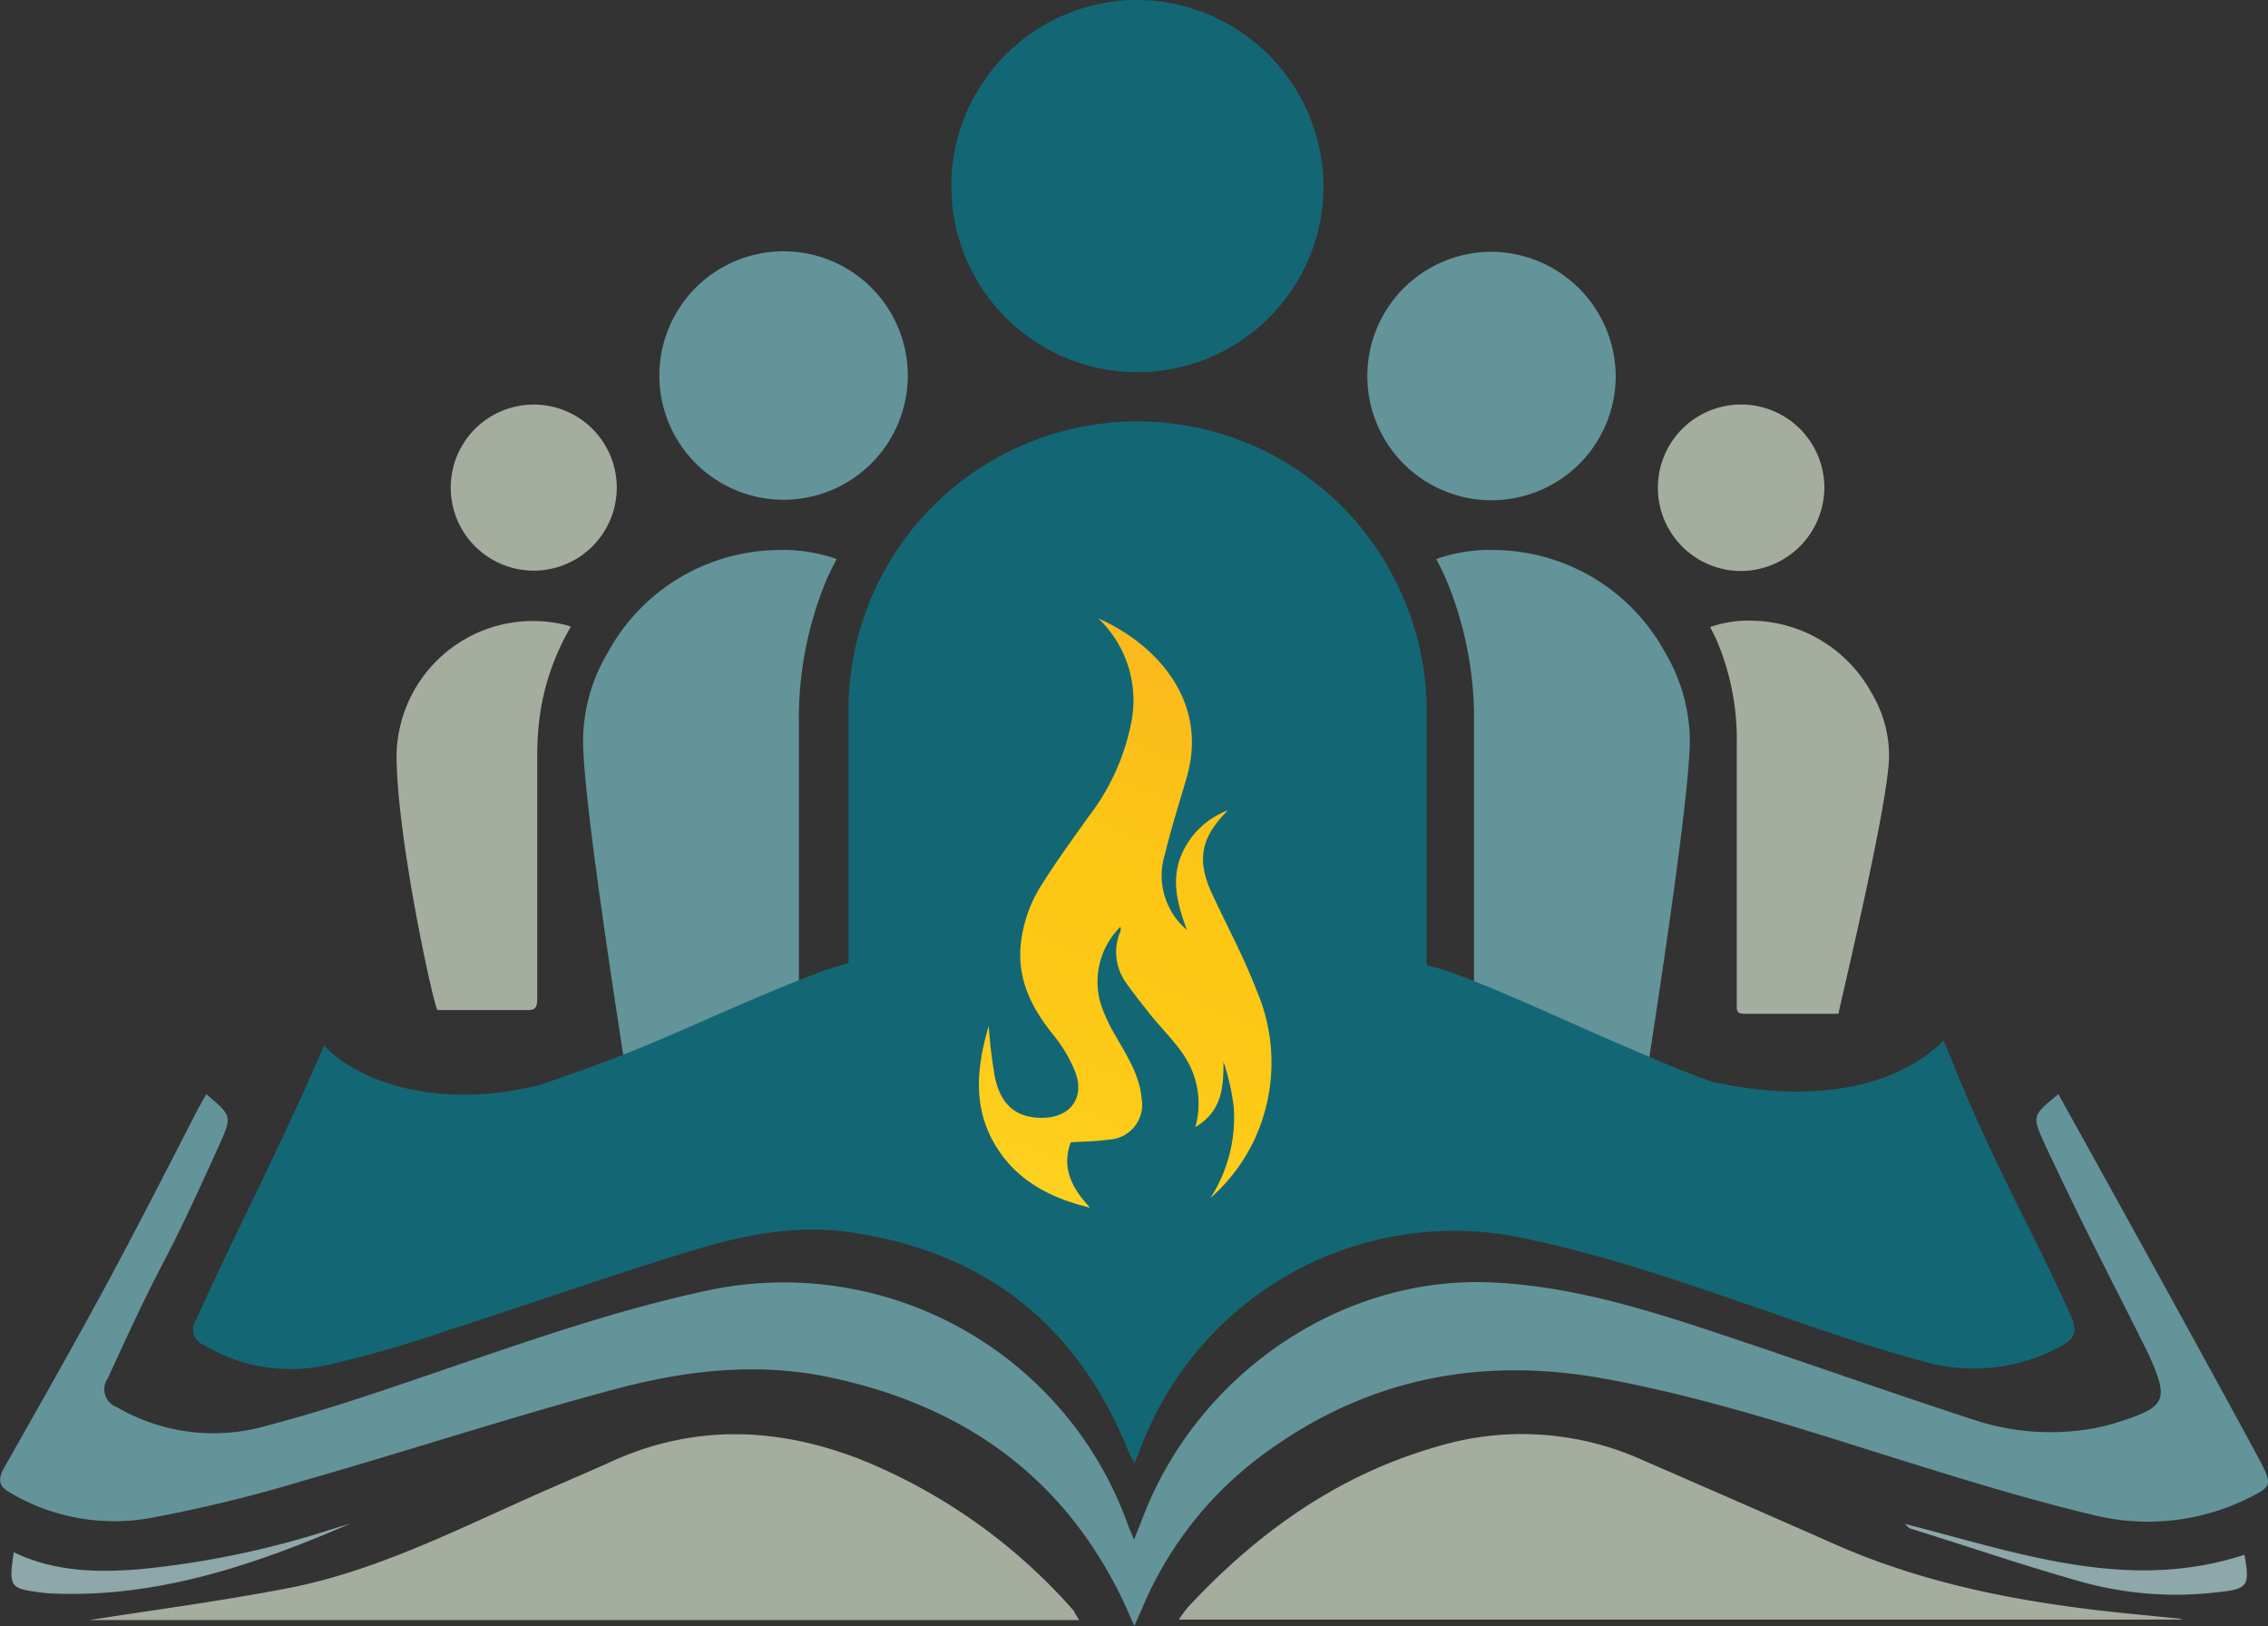
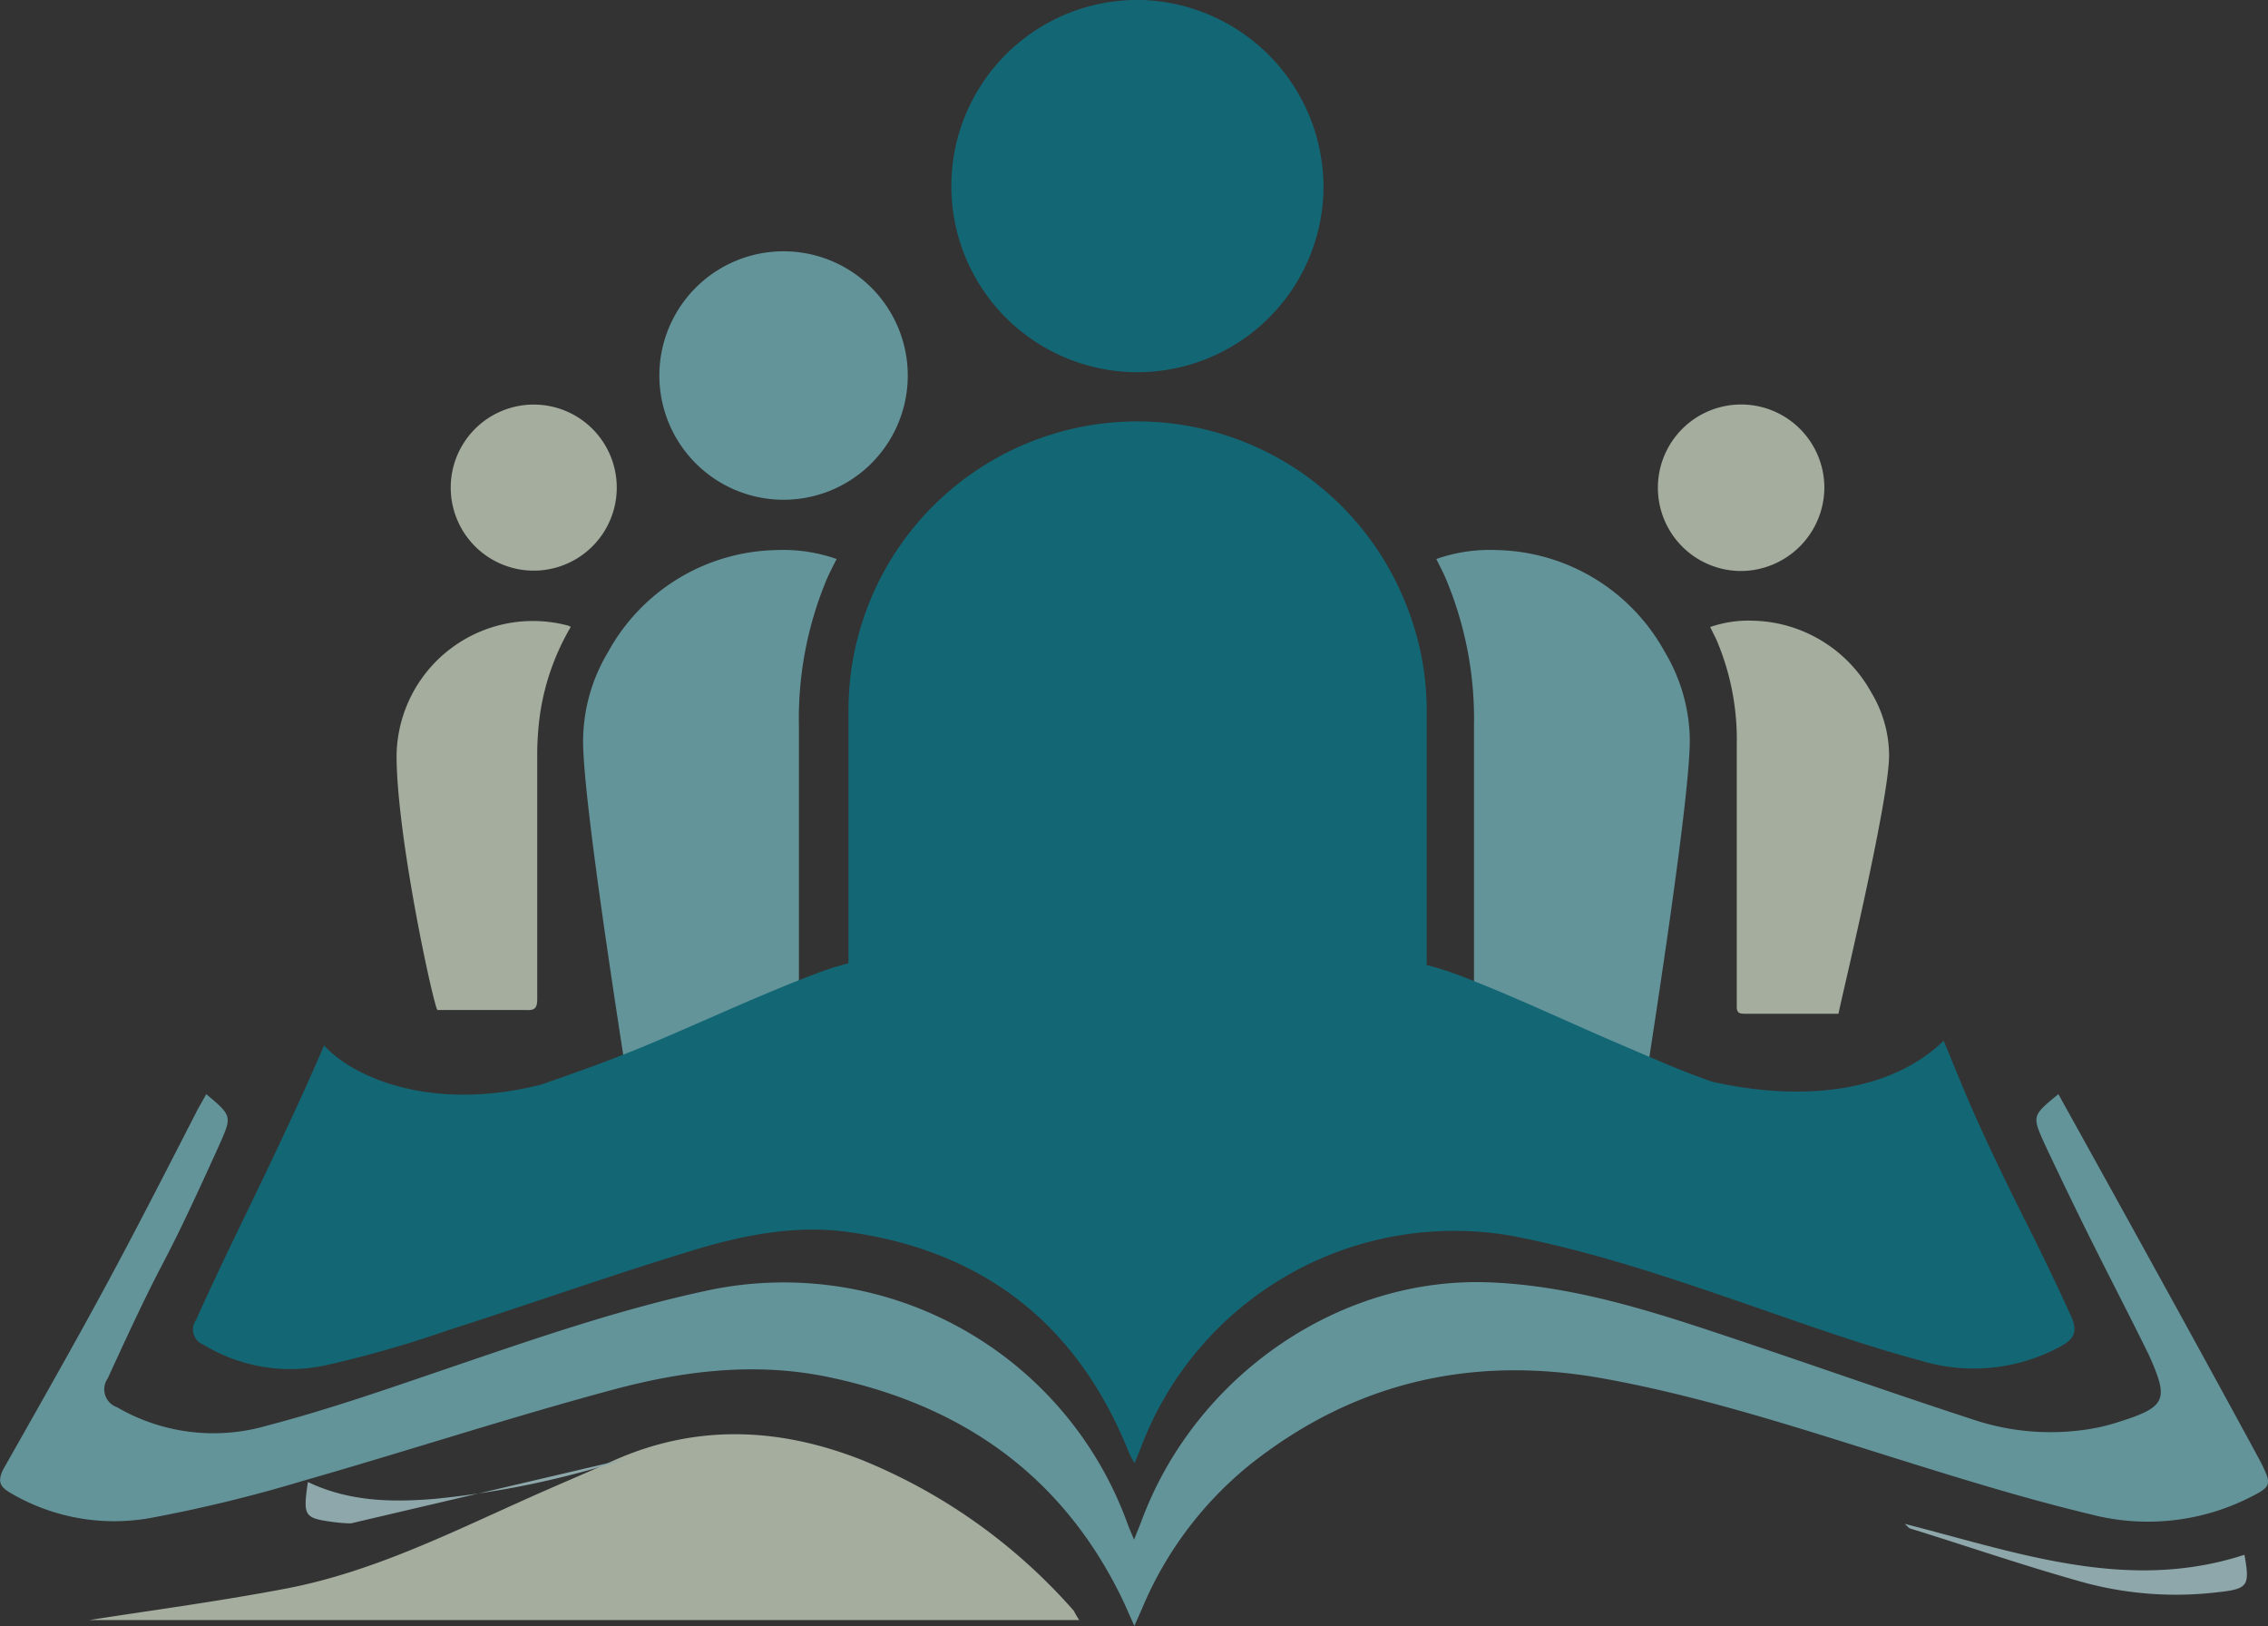
<svg xmlns="http://www.w3.org/2000/svg" id="Layer_1" data-name="Layer 1" viewBox="0 0 208.17 149.25">
  <rect x="0" y="0" width="208.17" height="149.25" fill="#333333" stroke="none" />
  <defs>
    <style>.cls-1{fill:#63949a;}.cls-2{fill:#a4ad9e;}.cls-3{fill:#136775;}.cls-4{fill:#8da7aa;}.cls-5{fill:url(#Orange_Yellow_2);}</style>
    <linearGradient id="Orange_Yellow_2" x1="160.79" y1="209.08" x2="240.9" y2="18.7" gradientUnits="userSpaceOnUse">
      <stop offset="0" stop-color="#fcef44" />
      <stop offset="0.04" stop-color="#fce335" />
      <stop offset="0.12" stop-color="#fdd322" />
      <stop offset="0.2" stop-color="#fdca17" />
      <stop offset="0.28" stop-color="#fdc713" />
      <stop offset="0.67" stop-color="#f29140" />
      <stop offset="0.89" stop-color="#ed683c" />
      <stop offset="1" stop-color="#e93f3a" />
    </linearGradient>
  </defs>
  <path class="cls-1" d="M226.55,175.26c-.43,0-8.44,0-14.4,0-.76,0-1-.16-1-1,0-11.36,0-22.72,0-34.08a33.11,33.11,0,0,0-2.6-13.52c-.12-.29-.26-.58-.4-.86s-.28-.55-.46-.91a14.8,14.8,0,0,1,5.55-.82,18,18,0,0,1,15.43,9.36,16.07,16.07,0,0,1,2.29,8C231,147.5,226.55,174.79,226.55,175.26Z" transform="translate(-75.86 -73.59)" />
  <path class="cls-2" d="M244.61,166.62c-.3,0-4.42,0-8.62,0-.54,0-.73-.12-.72-.7,0-8,0-16,0-24a23.27,23.27,0,0,0-1.83-9.54c-.09-.2-.19-.4-.29-.6s-.19-.4-.32-.65a10.77,10.77,0,0,1,3.91-.58,12.73,12.73,0,0,1,10.89,6.61,11.23,11.23,0,0,1,1.62,5.67C249.31,147,244.61,166.29,244.61,166.62Z" transform="translate(-75.86 -73.59)" />
  <path class="cls-2" d="M128.25,131.12a22.06,22.06,0,0,0-2.8,7.86,27.43,27.43,0,0,0-.28,3.61q0,11.34,0,22.69c0,.85-.25,1.05-1.07,1-3.62,0-4.46,0-8.08,0-.28,0-3.78-15.93-3.76-23.43A12.52,12.52,0,0,1,128,131,1.67,1.67,0,0,1,128.25,131.12Z" transform="translate(-75.86 -73.59)" />
  <path class="cls-1" d="M136.38,108.07a11.4,11.4,0,1,1,11.22,11.38A11.4,11.4,0,0,1,136.38,108.07Z" transform="translate(-75.86 -73.59)" />
-   <path class="cls-1" d="M224.16,108.22A11.4,11.4,0,1,1,213,96.7,11.48,11.48,0,0,1,224.16,108.22Z" transform="translate(-75.86 -73.59)" />
  <path class="cls-3" d="M197.34,90.85a17.08,17.08,0,1,1-16.68-17.26A17.21,17.21,0,0,1,197.34,90.85Z" transform="translate(-75.86 -73.59)" />
  <path class="cls-2" d="M132.47,118.39a7.62,7.62,0,1,1-7.4-7.67A7.62,7.62,0,0,1,132.47,118.39Z" transform="translate(-75.86 -73.59)" />
  <path class="cls-2" d="M243.31,118.35a7.69,7.69,0,0,1-7.63,7.64,7.64,7.64,0,1,1,7.63-7.64Z" transform="translate(-75.86 -73.59)" />
  <path class="cls-1" d="M133.8,175.26c.43,0,8.44,0,14.39,0,.77,0,1-.16,1-1,0-11.36,0-22.72,0-34.08a33.1,33.1,0,0,1,2.59-13.52c.13-.29.27-.58.41-.86s.28-.55.46-.91a14.8,14.8,0,0,0-5.55-.82,18,18,0,0,0-15.43,9.36,16,16,0,0,0-2.29,8C129.31,147.5,133.8,174.79,133.8,175.26Z" transform="translate(-75.86 -73.59)" />
  <path class="cls-3" d="M265.93,194.32c-1.44-3.17-2.89-6.16-4.33-9-4.67-9.37-5.45-11.71-7.34-16.22-5,4.85-13.2,5.56-21.24,3.76-2.9-1-5.72-2.27-8.56-3.48-4.8-2.05-9.52-4.3-14.39-6.18a28.71,28.71,0,0,0-3.26-1.05c0-8.72,0-17.45,0-22.89a26.18,26.18,0,0,0-1.87-10.14,26.51,26.51,0,0,0-51.2,9.56q0,11.66,0,23.31a26.08,26.08,0,0,0-2.61.81c-5.57,2.08-10.95,4.65-16.45,6.93-3,1.22-5.16,2-9.14,3.39-10,2.54-17.26-.63-19.93-3.59-.27.53-1.47,3.7-7.28,15.68-1.49,3.07-3,6.23-4.48,9.52a1.5,1.5,0,0,0,.7,2.27,15.31,15.31,0,0,0,11.34,1.85A103,103,0,0,0,117,195.66c7.56-2.42,15.05-5.08,22.64-7.38,4.56-1.38,9.31-2.29,14.08-1.63,12.46,1.73,21.07,8.5,25.75,20.22.12.3.29.57.52,1,.26-.63.44-1.06.61-1.5a30.73,30.73,0,0,1,34-19.37c7.69,1.47,15,4,22.39,6.55,5,1.73,10.06,3.54,15.19,4.91a16.67,16.67,0,0,0,12.79-1.3C266.25,196.48,266.6,195.77,265.93,194.32Z" transform="translate(-75.86 -73.59)" />
  <path class="cls-1" d="M94.79,174c2.38,2,2.38,2,1.18,4.7-6.25,13.8-3.92,7.6-10.22,21.38a1.74,1.74,0,0,0,.85,2.65,17.61,17.61,0,0,0,13.8,1.68c5.55-1.45,11-3.35,16.42-5.2,8-2.72,15.88-5.48,24.15-7.23a33.55,33.55,0,0,1,38.38,21.44c.14.39.31.76.6,1.46.33-.82.55-1.36.76-1.92,5-13.21,18.15-22.23,31.85-21.69,6.9.27,13.49,2.2,20,4.35,8.08,2.67,16.1,5.53,24.19,8.17a22.43,22.43,0,0,0,11.15.9,17.9,17.9,0,0,0,2.27-.56c4.52-1.42,4.81-2,2.92-6.21-3.31-6.72-5-9.67-9.53-19.28-1.2-2.66-1.2-2.65,1.23-4.64.28.51,11,19.78,18.54,33.7,1.08,2.18,1.08,2.29-1.15,3.4a20.79,20.79,0,0,1-14.38,1.47c-6.19-1.48-12.28-3.38-18.36-5.28-8.72-2.73-17.41-5.57-26.43-7.2-11.94-2.15-22.75.29-32.3,7.81a33.69,33.69,0,0,0-10,13.24c-.2.47-.41.94-.73,1.66-.46-1-.79-1.81-1.17-2.59-5.52-11.31-14.74-17.7-26.87-20.24-6.67-1.4-13.28-.6-19.7,1.12-9.58,2.57-19,5.66-28.55,8.39a132.44,132.44,0,0,1-14,3.41,18.77,18.77,0,0,1-12.86-2.29c-.92-.54-1.23-1-.7-2.12,8.61-15.19,10.2-18.08,17.88-33.09C94.14,175.16,94.57,174.41,94.79,174Z" transform="translate(-75.86 -73.59)" />
  <path class="cls-2" d="M174.92,222.26H84.07c5.11-.81,11.57-1.66,18-2.88,8-1.52,15.2-5.16,22.54-8.43,2.43-1.09,4.89-2.11,7.31-3.21,7.64-3.49,15.32-3.2,23-.19a51.8,51.8,0,0,1,19.49,13.85C174.51,221.58,174.62,221.81,174.92,222.26Z" transform="translate(-75.86 -73.59)" />
-   <path class="cls-2" d="M276.28,222.22H184.06a11.67,11.67,0,0,1,.81-1.11c6.37-6.86,13.75-12.15,22.87-14.76a26.93,26.93,0,0,1,18.69,1.14c5.89,2.57,11.78,5.13,17.65,7.73,9,4,18.44,5.62,28.1,6.54l3.74.37a1.07,1.07,0,0,1,.27.12Z" transform="translate(-75.86 -73.59)" />
  <path class="cls-4" d="M250.68,213.43c10.34,2.64,20.45,6.34,31.19,2.84.5,2.84.36,3.14-2.48,3.44a32.33,32.33,0,0,1-12.12-.86c-5.42-1.5-10.75-3.34-16.11-5C251,213.77,250.92,213.63,250.68,213.43Z" transform="translate(-75.86 -73.59)" />
-   <path class="cls-4" d="M108.06,213.39c-8.66,3.75-17.47,6.76-27,6.45a13.36,13.36,0,0,1-1.41-.1c-2.88-.38-3-.48-2.53-3.7,3.73,1.79,7.66,1.88,11.62,1.55a83.27,83.27,0,0,0,17.59-3.67Z" transform="translate(-75.86 -73.59)" />
-   <path class="cls-5" d="M176.67,130.34c5,2.19,10.18,7.33,8.13,14.53-.67,2.35-1.44,4.69-2,7.06a6.54,6.54,0,0,0,2,7c-.76-2.07-1.39-4.13-.7-6.36a7.46,7.46,0,0,1,4.42-4.6,2.52,2.52,0,0,1-.21.25c-2.26,2.34-2.59,4.39-1.21,7.37s2.95,5.88,4.12,8.94a16.74,16.74,0,0,1-.25,13.7,16.42,16.42,0,0,1-4,5.29,13.63,13.63,0,0,0,2.13-8.33,21.42,21.42,0,0,0-.94-4.17c0,2.31-.11,4.53-2.58,6a8,8,0,0,0-1.21-6.81c-.86-1.23-1.94-2.3-2.89-3.47-.79-1-1.59-2-2.29-3a4.82,4.82,0,0,1-.5-4.66.7.7,0,0,0,0-.43,7.11,7.11,0,0,0-1.84,6.93,14.58,14.58,0,0,0,1.46,3.16c1,1.79,2.16,3.52,2.33,5.65a3.2,3.2,0,0,1-3,3.78c-1.15.17-2.32.17-3.5.25-.74,2-.24,3.88,1.78,6-3.58-.87-6.52-2.39-8.46-5.35-2.36-3.59-2-7.43-.85-11.32a45.65,45.65,0,0,0,.58,4.75c.56,2.55,2,3.69,4.34,3.67,2.57,0,3.95-1.86,3-4.26a12.79,12.79,0,0,0-2-3.36c-1.91-2.38-3.24-4.91-3-8.08a12.57,12.57,0,0,1,2-5.78c1.32-2.1,2.79-4.11,4.23-6.14a20.63,20.63,0,0,0,3.95-8.73A10.38,10.38,0,0,0,176.67,130.34Z" transform="translate(-75.86 -73.59)" />
+   <path class="cls-4" d="M108.06,213.39a13.36,13.36,0,0,1-1.41-.1c-2.88-.38-3-.48-2.53-3.7,3.73,1.79,7.66,1.88,11.62,1.55a83.27,83.27,0,0,0,17.59-3.67Z" transform="translate(-75.86 -73.59)" />
</svg>